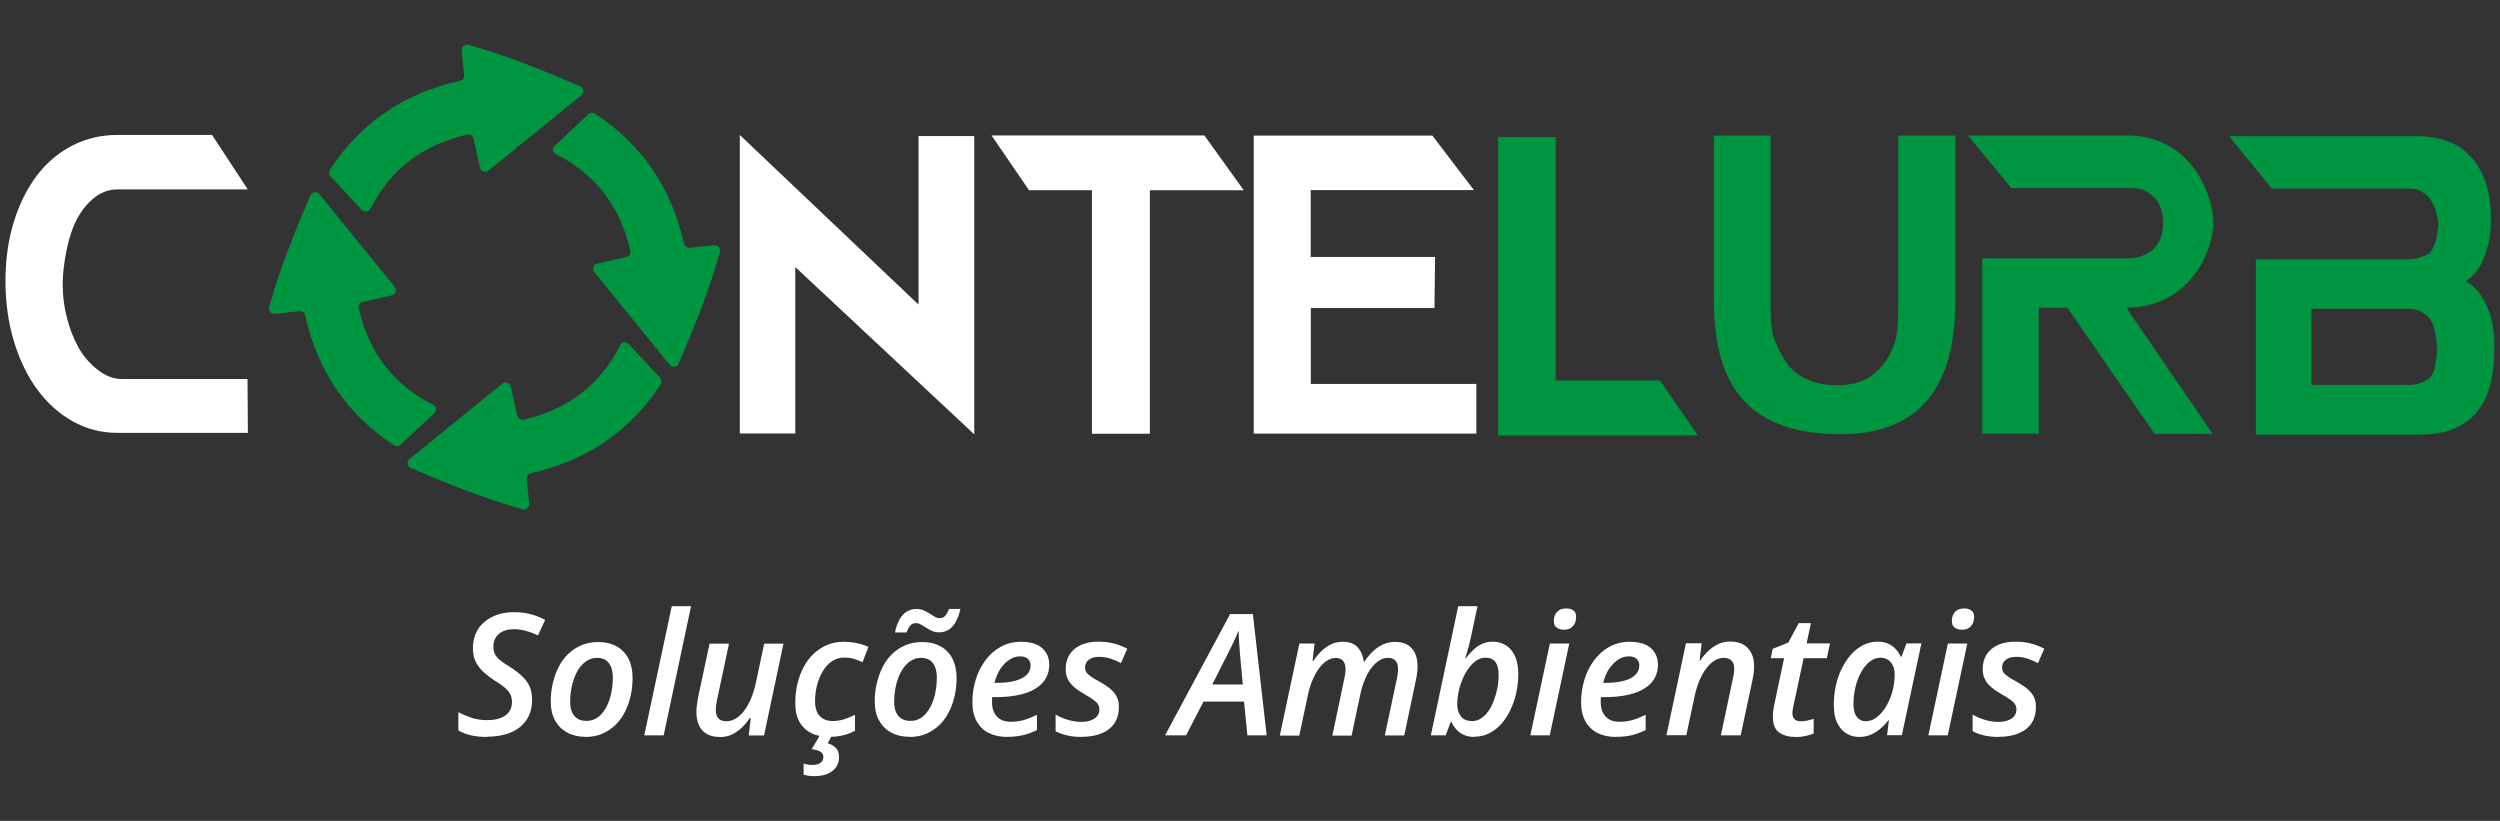
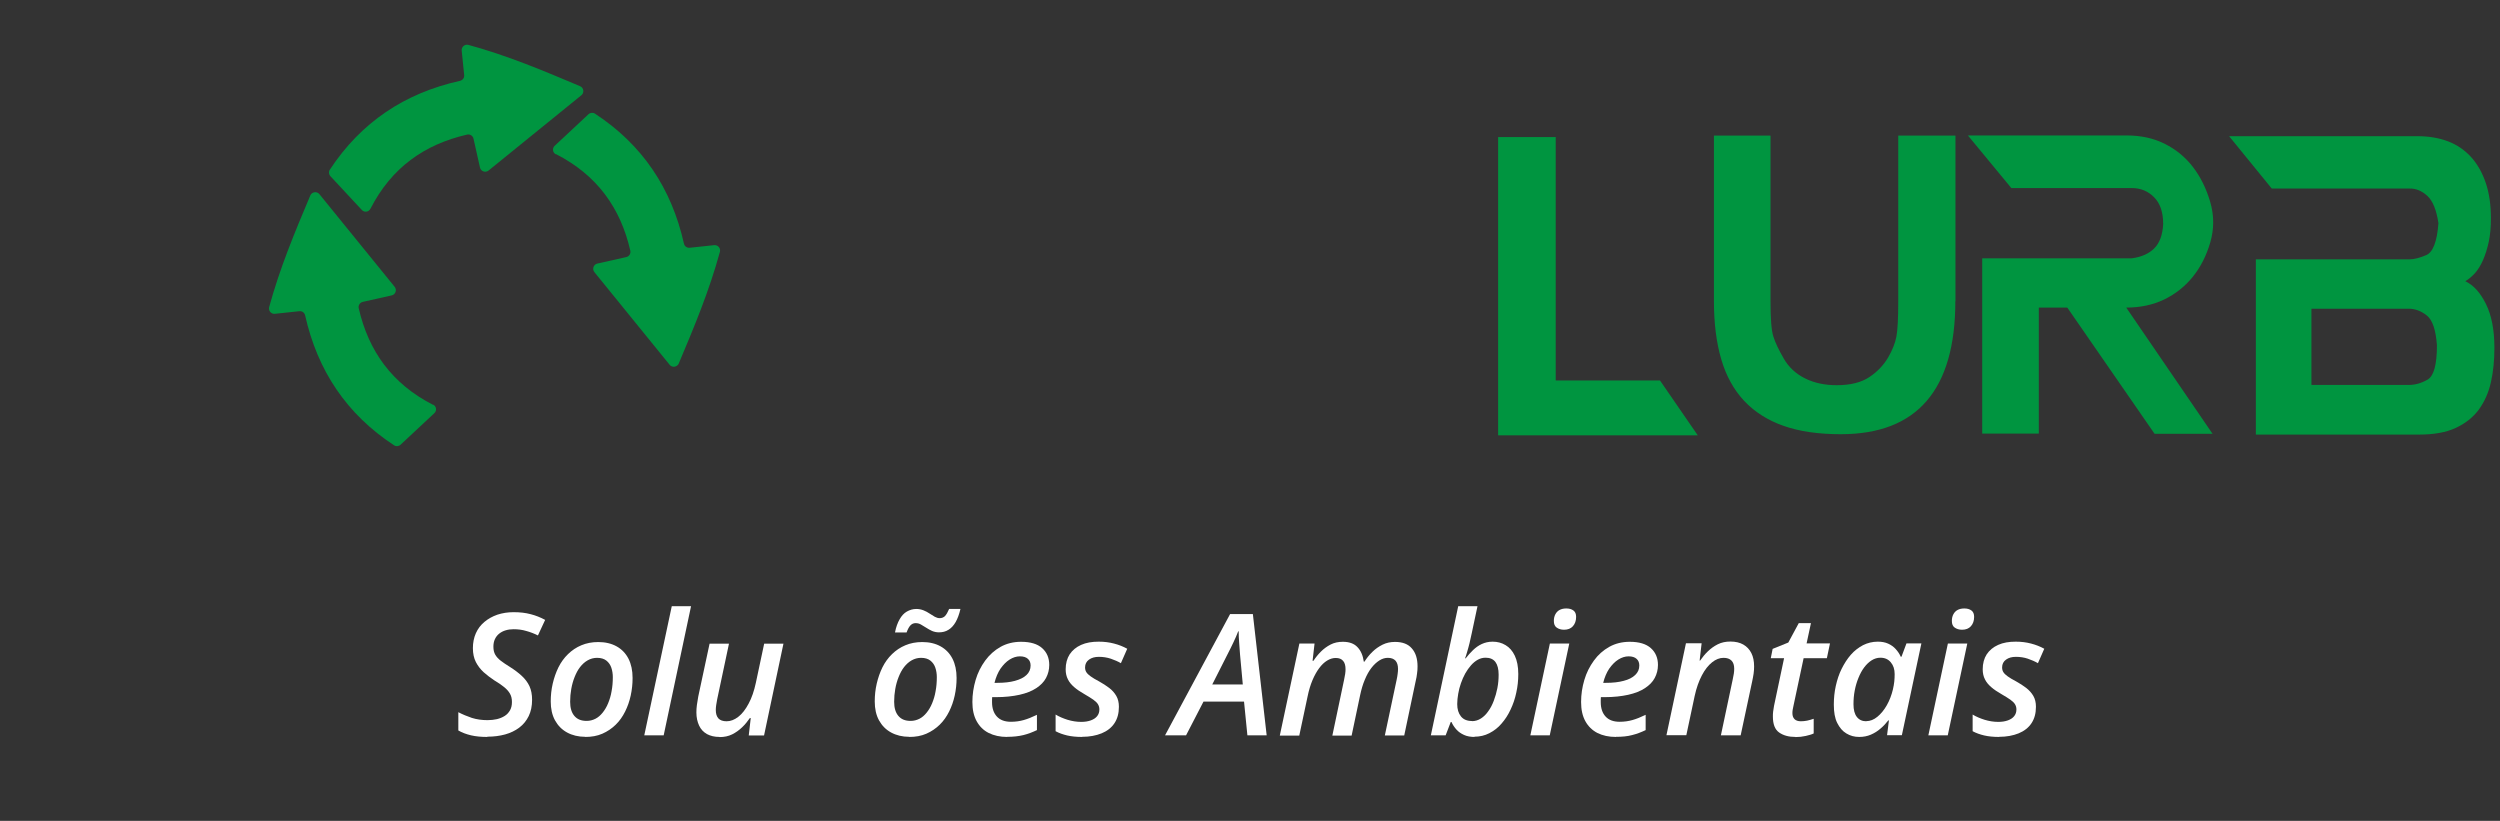
<svg xmlns="http://www.w3.org/2000/svg" id="Camada_3" viewBox="0 0 201 66">
  <rect x="0" y="0" width="201" height="66" fill="#333333" stroke="none" />
  <defs>
    <style>      .st0 {        fill: #fff;      }      .st1 {        fill: #009540;      }    </style>
  </defs>
  <g id="Logo">
    <path class="st1" d="M29.78,16.79c1.69-3.31,4.34-5.18,7.78-5.97.23-.05.46.1.51.33.16.71.32,1.44.52,2.32.07.31.44.44.69.24,2.59-2.1,4.94-4.01,7.46-6.05.25-.2.2-.6-.1-.73-3.01-1.27-5.83-2.46-8.98-3.32-.29-.08-.57.16-.54.46.08.74.14,1.35.2,1.97.02.22-.12.41-.34.46-4.46.99-7.96,3.34-10.46,7.14-.11.16-.09.38.05.53.83.9,1.66,1.78,2.52,2.71.2.22.56.17.69-.1Z" />
    <path class="st1" d="M44.7,12.39c3.31,1.69,5.19,4.33,5.98,7.77.05.23-.1.46-.33.51-.71.16-1.44.32-2.32.52-.31.07-.44.44-.24.69,2.1,2.59,4.01,4.94,6.05,7.45.2.25.6.19.73-.1,1.27-3.01,2.45-5.84,3.31-8.98.08-.29-.16-.57-.46-.54-.74.08-1.35.14-1.97.21-.22.02-.41-.12-.46-.33-1-4.46-3.35-7.96-7.15-10.45-.16-.11-.38-.09-.53.05-.9.83-1.78,1.66-2.71,2.53-.22.2-.17.56.1.69Z" />
-     <path class="st1" d="M49.87,27.76c-1.69,3.31-4.33,5.19-7.77,5.98-.23.05-.46-.1-.51-.33-.16-.71-.32-1.44-.52-2.32-.07-.31-.44-.44-.69-.24-2.59,2.1-4.94,4.01-7.45,6.05-.25.2-.19.6.1.73,3.01,1.27,5.84,2.45,8.98,3.31.29.08.57-.16.54-.46-.08-.74-.14-1.35-.21-1.97-.02-.22.12-.41.33-.46,4.46-1,7.96-3.35,10.45-7.15.11-.16.09-.38-.05-.53-.83-.9-1.66-1.78-2.53-2.71-.2-.22-.56-.17-.69.1Z" />
    <path class="st1" d="M34.82,32.55c-3.31-1.69-5.19-4.33-5.98-7.77-.05-.23.1-.46.33-.51.71-.16,1.44-.32,2.32-.52.31-.07.44-.44.24-.69-2.1-2.59-4.01-4.94-6.05-7.45-.2-.25-.6-.19-.73.1-1.27,3.01-2.45,5.84-3.31,8.98-.08.29.16.57.46.54.74-.08,1.35-.14,1.97-.21.22-.02.41.12.46.33,1,4.46,3.35,7.96,7.15,10.45.16.11.38.09.53-.05.9-.83,1.78-1.66,2.71-2.53.22-.2.17-.56-.1-.69Z" />
    <path class="st1" d="M133.47,30.6l3.03,4.4h-16.05V11.02h4.63v19.57h8.39ZM157.21,24.2c0,7.14-3.07,10.71-9.21,10.71-1.79,0-3.33-.22-4.6-.67-1.28-.45-2.33-1.12-3.17-2.01-.84-.9-1.45-2.01-1.84-3.34-.39-1.33-.59-2.89-.59-4.69v-13.3h4.55v13.3c0,1.43.07,2.38.23,2.86.15.48.43,1.07.83,1.76.4.7.97,1.23,1.71,1.6.74.37,1.59.55,2.55.55,1.1,0,1.98-.22,2.62-.65.65-.43,1.14-.95,1.5-1.55.35-.6.58-1.17.68-1.7.1-.53.15-1.48.15-2.87v-13.3h4.6v13.3ZM177.7,19.51c-.32,1.09-.8,2.01-1.42,2.77-.62.76-1.38,1.36-2.28,1.8-.9.43-1.91.65-3.05.65l6.94,10.15h-4.66l-7.02-10.15h-2.29v10.13h-4.55v-14.09h12.02c.76-.1,1.36-.36,1.8-.79.44-.43.68-1.08.73-1.96,0-.95-.24-1.67-.73-2.16-.48-.49-1.08-.74-1.8-.74h-9.68l-3.49-4.23h12.75c1.15,0,2.17.22,3.07.67.9.45,1.65,1.06,2.26,1.85.61.79,1.08,1.73,1.4,2.82.32,1.1.32,2.19,0,3.28ZM198.21,22.61c.66.31,1.21.92,1.66,1.83.45.91.68,2.08.68,3.52,0,1-.09,1.93-.28,2.77-.19.85-.52,1.58-.98,2.21-.46.62-1.08,1.11-1.86,1.47-.78.36-1.76.53-2.94.53h-13.12v-14.09h12.37c.35,0,.79-.11,1.33-.34.54-.23.87-1.08.98-2.57-.16-1.07-.46-1.8-.9-2.2-.45-.4-.91-.59-1.4-.58h-11.1l-3.43-4.21h15.16c.9,0,1.71.14,2.43.41.72.27,1.33.69,1.85,1.25.51.56.91,1.26,1.19,2.08s.42,1.78.42,2.87c0,.72-.06,1.36-.18,1.91-.12.55-.28,1.04-.46,1.45-.18.42-.4.76-.64,1.04-.25.27-.5.48-.75.63ZM185.84,24.82v6.13h7.82c.51,0,1.02-.14,1.52-.43.5-.29.75-1.21.75-2.76-.09-1.24-.36-2.04-.82-2.4-.46-.36-.94-.54-1.45-.54h-7.82Z" />
-     <path class="st0" d="M63.94,21.46v13.39h-4.46V10.85l14.37,13.64v-13.55h4.48v23.98l-14.39-13.45ZM96.84,10.9l3.16,4.4h-7.55v19.57h-4.66V15.29h-5.06l-3.01-4.4h17.13ZM118.7,30.87v3.99h-17.9V10.9h14.36l3.34,4.38h-13.12v5.38h10l-.05,4.11h-9.94v6.1h13.32ZM19.9,30.49l.03,4.31h-10.5c-1.29,0-2.49-.31-3.59-.93-1.1-.62-2.05-1.47-2.85-2.56-.8-1.09-1.42-2.38-1.87-3.87-.45-1.49-.68-3.11-.68-4.85s.23-3.33.68-4.78c.45-1.45,1.08-2.69,1.87-3.73.8-1.04,1.75-1.83,2.85-2.39,1.1-.56,2.3-.84,3.59-.84h7.62l2.87,4.38h-10.5c-.62,0-1.2.2-1.74.59-.53.4-1,.93-1.39,1.61-.39.68-.7,1.55-.92,2.6-.22,1.05-.33,2.01-.33,2.87s.11,1.74.33,2.61c.22.87.52,1.67.92,2.39.4.72.92,1.33,1.56,1.83.65.5,1.28.74,1.91.74h10.13Z" />
    <g>
      <path class="st0" d="M39.18,59.25c-.49,0-.93-.04-1.31-.13s-.73-.22-1.02-.39v-1.47c.34.18.71.33,1.09.46.38.12.8.18,1.26.18.27,0,.52-.03.75-.08.24-.06.44-.14.63-.26s.32-.27.43-.46c.1-.18.15-.4.15-.66s-.05-.48-.16-.67c-.11-.19-.26-.36-.47-.53s-.47-.35-.79-.54c-.3-.2-.58-.41-.85-.65-.26-.24-.47-.51-.63-.82-.16-.31-.24-.69-.24-1.12s.08-.84.24-1.2c.16-.36.39-.66.69-.91.3-.25.64-.44,1.04-.58.4-.13.83-.2,1.3-.2.51,0,.96.05,1.37.16.4.1.8.26,1.17.46l-.58,1.25c-.3-.15-.61-.27-.94-.36-.33-.1-.67-.14-1.02-.14-.23,0-.45.03-.64.09-.2.06-.37.15-.52.27s-.26.27-.34.44-.12.38-.12.6c0,.26.05.48.15.65s.25.34.45.49c.2.15.43.31.71.48.38.24.7.48.97.73.27.25.48.53.62.83.14.31.21.67.21,1.09,0,.5-.09.94-.27,1.31-.18.37-.43.68-.76.93-.33.25-.71.43-1.14.55-.44.12-.91.18-1.42.18Z" />
      <path class="st0" d="M47.06,59.24c-.56,0-1.05-.12-1.47-.35-.42-.23-.74-.56-.97-.98-.23-.42-.34-.93-.34-1.51,0-.49.05-.97.16-1.44s.26-.9.46-1.31c.2-.4.46-.76.77-1.06s.66-.54,1.07-.71c.4-.17.86-.26,1.36-.26.57,0,1.07.12,1.48.35.41.23.73.56.95.99.22.43.33.95.33,1.55,0,.48-.05.95-.15,1.41s-.25.89-.45,1.29c-.2.4-.45.76-.76,1.06s-.66.54-1.07.72-.87.26-1.38.26ZM47.17,57.96c.25,0,.48-.06.7-.17.22-.11.41-.28.58-.49.17-.21.32-.46.44-.75s.22-.61.28-.97c.07-.36.1-.74.1-1.14,0-.27-.04-.52-.12-.76-.08-.23-.21-.42-.4-.57-.18-.14-.43-.22-.74-.22-.28,0-.53.07-.76.2-.23.13-.43.31-.61.54-.18.23-.32.5-.44.8-.12.3-.21.62-.27.96s-.09.68-.09,1.03c0,.49.11.87.34,1.14s.55.4.98.4Z" />
      <path class="st0" d="M51.8,59.12l2.21-10.38h1.55l-2.2,10.38h-1.56Z" />
      <path class="st0" d="M57.85,59.25c-.4,0-.73-.08-1.01-.23-.28-.16-.49-.38-.63-.68-.14-.3-.22-.65-.22-1.06,0-.18.01-.38.04-.6.03-.22.07-.45.11-.68l.91-4.25h1.56l-.95,4.48c-.03.17-.06.33-.08.47s-.03.27-.03.38c0,.3.07.52.21.68.14.15.36.23.66.23.32,0,.63-.12.94-.36s.58-.59.83-1.06c.25-.46.44-1.02.58-1.67l.67-3.15h1.55l-1.56,7.38h-1.23l.16-1.4h-.07c-.18.26-.38.51-.62.74-.24.23-.5.42-.8.57-.3.15-.64.22-1.01.22Z" />
-       <path class="st0" d="M66.67,59.25c-.53,0-1-.1-1.41-.29-.41-.2-.74-.5-.97-.9-.24-.4-.35-.92-.35-1.55,0-.53.06-1.04.17-1.52s.28-.94.5-1.35.48-.77.8-1.07.68-.54,1.08-.71c.4-.17.85-.26,1.34-.26.38,0,.74.04,1.07.11.33.07.64.17.92.3l-.47,1.23c-.21-.1-.44-.18-.68-.26s-.51-.11-.8-.11c-.36,0-.68.1-.97.29-.29.19-.54.46-.74.79-.2.34-.36.71-.47,1.14-.11.42-.16.86-.16,1.33,0,.33.06.61.17.84.11.23.27.41.48.53.21.12.47.18.76.18.33,0,.64-.05.93-.14.29-.1.58-.21.87-.36v1.29c-.28.15-.58.26-.92.35-.34.09-.72.13-1.13.13ZM65.43,62.4c-.17,0-.33-.01-.47-.04-.14-.03-.26-.05-.35-.07v-.89c.09.02.2.04.32.07s.24.03.35.03c.2,0,.37-.02.5-.07.13-.05.24-.12.31-.22s.11-.22.11-.36c0-.17-.08-.31-.23-.41-.16-.1-.39-.17-.71-.2l.65-1.11h.97l-.33.63c.24.07.46.19.64.36.18.17.27.42.27.75,0,.29-.07.55-.22.78-.15.23-.37.41-.67.55-.3.14-.68.2-1.13.2Z" />
      <path class="st0" d="M73.11,59.24c-.56,0-1.05-.12-1.47-.35-.42-.23-.74-.56-.97-.98-.23-.42-.34-.93-.34-1.51,0-.49.05-.97.16-1.44s.26-.9.46-1.31c.2-.4.46-.76.77-1.06s.66-.54,1.07-.71c.4-.17.86-.26,1.36-.26.57,0,1.07.12,1.48.35.41.23.73.56.95.99.22.43.33.95.33,1.55,0,.48-.05.95-.15,1.41s-.25.89-.45,1.29c-.2.4-.45.76-.76,1.06s-.66.54-1.07.72-.87.26-1.38.26ZM73.22,57.96c.25,0,.48-.06.7-.17.22-.11.41-.28.58-.49.17-.21.32-.46.44-.75s.22-.61.28-.97c.07-.36.1-.74.1-1.14,0-.27-.04-.52-.12-.76-.08-.23-.21-.42-.4-.57-.18-.14-.43-.22-.74-.22-.28,0-.53.07-.76.2-.23.13-.43.31-.61.54-.18.23-.32.5-.44.8-.12.3-.21.62-.27.96s-.09.68-.09,1.03c0,.49.11.87.34,1.14s.55.4.98.4ZM71.96,50.84c.08-.42.21-.77.37-1.05s.35-.49.58-.62.48-.21.76-.21c.21,0,.4.04.58.11.18.07.34.16.49.26.15.1.29.18.42.26.13.07.26.11.39.11.17,0,.32-.06.43-.17.11-.12.22-.31.33-.57h.91c-.1.43-.23.78-.39,1.06-.16.28-.36.49-.58.62-.22.14-.48.2-.76.2-.2,0-.38-.04-.55-.11-.17-.08-.32-.16-.47-.26s-.29-.18-.43-.26-.28-.11-.43-.11c-.16,0-.3.06-.42.19-.11.12-.21.31-.3.56h-.92Z" />
      <path class="st0" d="M80.97,59.25c-.56,0-1.06-.11-1.48-.32s-.74-.53-.97-.95-.34-.93-.34-1.54.09-1.19.26-1.77c.17-.58.43-1.09.77-1.56.34-.46.75-.83,1.23-1.1.48-.27,1.04-.41,1.65-.41.76,0,1.32.17,1.7.51s.57.79.57,1.35c0,.38-.09.73-.26,1.05-.17.32-.44.59-.79.82-.35.23-.8.41-1.34.53s-1.17.19-1.9.19h-.3c0,.07,0,.13-.01.2,0,.07,0,.14,0,.2,0,.49.13.88.39,1.16.26.28.63.42,1.13.42.37,0,.72-.05,1.03-.14.32-.09.67-.23,1.06-.42v1.23c-.36.17-.72.31-1.09.4s-.8.14-1.29.14ZM79.96,54.9h.23c.54,0,1.01-.05,1.41-.16s.71-.26.93-.47.33-.46.33-.76c0-.23-.07-.41-.22-.54-.14-.13-.36-.2-.64-.2s-.56.09-.83.26c-.27.17-.51.42-.73.73-.21.32-.37.69-.48,1.13Z" />
      <path class="st0" d="M87.01,59.25c-.46,0-.87-.04-1.21-.12-.34-.08-.65-.19-.93-.34v-1.34c.28.17.61.31.96.42.36.11.73.17,1.1.17.29,0,.55-.04.77-.12s.39-.19.51-.34c.12-.15.18-.33.18-.54,0-.16-.04-.29-.11-.41-.07-.12-.19-.24-.37-.37-.17-.12-.41-.27-.72-.45-.32-.18-.6-.37-.82-.56-.22-.19-.4-.4-.51-.63-.12-.23-.18-.5-.18-.81,0-.47.11-.87.32-1.2.22-.33.52-.58.92-.76.4-.18.87-.26,1.41-.26.44,0,.85.05,1.23.15.39.1.74.24,1.07.42l-.51,1.16c-.24-.14-.52-.26-.81-.36-.3-.1-.62-.15-.96-.15-.32,0-.58.07-.79.22-.21.15-.32.36-.32.63,0,.14.03.27.1.38.07.11.19.23.35.34.16.12.39.25.67.4.31.17.58.35.82.53s.43.4.57.64c.14.24.21.53.21.88,0,.52-.12.96-.36,1.32s-.59.63-1.03.81c-.44.18-.97.28-1.57.28Z" />
      <path class="st0" d="M93.67,59.12l5.23-9.75h1.83l1.11,9.75h-1.55l-.27-2.71h-3.26l-1.4,2.71h-1.69ZM97.45,55.03h2.47l-.22-2.39c-.02-.3-.05-.61-.07-.94-.03-.33-.04-.65-.04-.94h-.04c-.11.29-.24.59-.39.9-.15.31-.3.63-.47.95l-1.23,2.43Z" />
      <path class="st0" d="M102.9,59.12l1.57-7.38h1.22l-.16,1.39h.07c.17-.26.37-.51.6-.74.23-.23.49-.42.78-.57.29-.15.62-.22.98-.22.52,0,.91.14,1.18.43.27.28.44.67.51,1.17h.05c.18-.28.39-.55.64-.79.24-.24.52-.43.82-.58s.64-.22,1-.22c.6,0,1.05.17,1.35.52.31.35.46.83.46,1.45,0,.19-.01.38-.04.57-.02.2-.06.4-.11.61l-.92,4.37h-1.56l.95-4.48c.04-.17.06-.33.08-.47s.03-.27.03-.4c0-.29-.07-.51-.2-.66-.14-.15-.34-.23-.62-.23-.23,0-.46.07-.68.21s-.44.34-.64.6-.38.58-.53.95c-.16.37-.28.79-.38,1.26l-.68,3.23h-1.55l.94-4.47c.04-.18.07-.34.09-.48s.03-.27.03-.37c0-.3-.06-.53-.19-.68-.13-.16-.33-.24-.6-.24-.23,0-.46.07-.69.21s-.44.34-.64.61-.38.59-.54.97-.29.81-.39,1.3l-.67,3.15h-1.56Z" />
      <path class="st0" d="M118.56,59.25c-.32,0-.61-.05-.85-.16-.24-.11-.45-.25-.61-.43s-.3-.38-.4-.61h-.06l-.41,1.07h-1.19l2.2-10.38h1.55l-.47,2.21c-.05.24-.11.49-.17.76-.07.27-.13.51-.2.73-.06.22-.12.39-.16.49h.05c.19-.24.38-.46.59-.66.21-.2.44-.37.7-.49.26-.12.55-.19.88-.19.38,0,.73.09,1.04.28.31.18.56.47.74.85.18.38.28.87.28,1.47,0,.51-.05,1-.16,1.49-.1.49-.26.95-.46,1.37-.2.43-.44.8-.73,1.13-.28.33-.61.58-.98.77-.37.19-.77.28-1.2.28ZM118.35,57.98c.25,0,.49-.07.71-.21.22-.14.42-.33.59-.58.18-.24.33-.53.45-.85.12-.32.22-.66.29-1.02.07-.36.1-.72.1-1.08,0-.45-.09-.79-.26-1.02-.18-.23-.44-.34-.79-.34-.21,0-.42.05-.62.16-.2.11-.38.26-.55.45-.17.19-.32.41-.46.65-.14.25-.25.51-.35.79-.1.28-.17.56-.22.85-.05.29-.08.57-.08.83,0,.41.1.74.3.99s.5.37.88.37Z" />
      <path class="st0" d="M123.04,59.12l1.57-7.38h1.56l-1.57,7.38h-1.56ZM125.74,50.63c-.23,0-.42-.06-.58-.17-.16-.11-.23-.29-.23-.54,0-.2.04-.38.12-.53.08-.15.19-.27.34-.35.15-.08.33-.12.54-.12.23,0,.42.05.57.16.15.11.22.28.22.52,0,.31-.09.56-.26.75-.17.19-.41.28-.71.28Z" />
      <path class="st0" d="M129.91,59.25c-.56,0-1.06-.11-1.48-.32-.42-.22-.74-.53-.97-.95-.23-.42-.34-.93-.34-1.54s.09-1.19.26-1.77c.17-.58.43-1.09.77-1.56s.75-.83,1.23-1.1c.48-.27,1.04-.41,1.65-.41.76,0,1.32.17,1.7.51.38.34.57.79.57,1.35,0,.38-.09.73-.26,1.05-.17.32-.44.59-.79.82-.35.23-.8.41-1.34.53s-1.17.19-1.9.19h-.3c0,.07,0,.13-.01.2,0,.07,0,.14,0,.2,0,.49.13.88.39,1.16.26.28.63.42,1.13.42.37,0,.72-.05,1.03-.14.32-.09.67-.23,1.06-.42v1.23c-.36.17-.72.31-1.09.4-.37.1-.8.14-1.29.14ZM128.9,54.9h.23c.54,0,1.01-.05,1.41-.16.4-.1.71-.26.93-.47.22-.21.33-.46.33-.76,0-.23-.07-.41-.22-.54-.14-.13-.36-.2-.64-.2s-.56.09-.83.26c-.27.17-.51.42-.73.73-.21.32-.37.69-.48,1.13Z" />
      <path class="st0" d="M133.98,59.12l1.57-7.4h1.26l-.16,1.39h.04c.18-.26.38-.51.62-.74.24-.23.5-.42.8-.57.3-.15.64-.22,1.01-.22.41,0,.76.08,1.04.24.28.16.5.39.65.69s.22.65.22,1.07c0,.18-.01.38-.04.58-.03.21-.07.41-.11.6l-.93,4.36h-1.59l.95-4.49c.04-.17.07-.33.09-.47.02-.14.03-.27.03-.39,0-.29-.07-.51-.22-.66s-.36-.22-.64-.22c-.31,0-.62.12-.92.36s-.58.59-.82,1.05c-.24.46-.44,1.01-.58,1.66l-.67,3.15h-1.6Z" />
      <path class="st0" d="M144.35,59.25c-.54,0-.97-.12-1.31-.36-.34-.24-.5-.67-.5-1.28,0-.12,0-.25.02-.4s.04-.29.07-.45l.81-3.84h-1.07l.15-.75,1.26-.51.84-1.56h.98l-.35,1.63h1.88l-.25,1.19h-1.87l-.82,3.85c-.02.09-.04.19-.06.3-.02.1-.02.2-.02.28,0,.2.06.36.17.47.11.11.28.17.51.17.17,0,.34-.02.5-.05s.34-.09.53-.15v1.18c-.16.08-.38.14-.64.2-.26.06-.54.09-.82.09Z" />
      <path class="st0" d="M149.48,59.25c-.38,0-.72-.09-1.03-.28-.31-.18-.55-.47-.74-.85s-.27-.87-.27-1.47c0-.52.05-1.02.16-1.51s.26-.95.47-1.37.45-.8.74-1.13c.29-.33.62-.58.98-.77.36-.18.76-.28,1.18-.28.32,0,.6.05.84.16s.44.25.61.44.3.38.4.61h.06l.4-1.07h1.2l-1.57,7.38h-1.19l.15-1.19h-.05c-.19.24-.4.47-.64.67-.23.2-.49.36-.77.48s-.59.18-.92.18ZM150.05,57.98c.31,0,.61-.12.89-.35.28-.23.54-.54.76-.93s.38-.81.49-1.27c.05-.22.09-.43.11-.63s.03-.4.03-.6c0-.39-.1-.7-.31-.95s-.48-.37-.84-.37c-.24,0-.48.07-.7.21s-.42.33-.6.57-.33.52-.46.84c-.13.32-.23.65-.3,1.02-.07.36-.1.73-.1,1.1,0,.45.09.79.27,1.02.18.23.43.35.76.35Z" />
      <path class="st0" d="M155.04,59.12l1.57-7.38h1.56l-1.57,7.38h-1.56ZM157.74,50.63c-.23,0-.42-.06-.58-.17-.16-.11-.23-.29-.23-.54,0-.2.04-.38.12-.53.08-.15.19-.27.34-.35.15-.08.33-.12.54-.12.23,0,.42.05.57.16.15.11.22.28.22.52,0,.31-.09.56-.26.75-.17.19-.41.28-.71.28Z" />
      <path class="st0" d="M160.74,59.25c-.46,0-.87-.04-1.21-.12s-.65-.19-.93-.34v-1.34c.28.17.61.31.96.42.36.11.73.17,1.1.17.29,0,.55-.04.77-.12.22-.08.39-.19.51-.34.12-.15.18-.33.18-.54,0-.16-.04-.29-.11-.41-.07-.12-.19-.24-.37-.37-.17-.12-.41-.27-.72-.45-.32-.18-.6-.37-.82-.56-.22-.19-.4-.4-.51-.63-.12-.23-.18-.5-.18-.81,0-.47.11-.87.32-1.2.22-.33.52-.58.92-.76s.87-.26,1.41-.26c.44,0,.85.05,1.23.15.39.1.74.24,1.07.42l-.51,1.16c-.24-.14-.52-.26-.81-.36s-.62-.15-.96-.15c-.32,0-.58.07-.79.22-.21.15-.32.36-.32.63,0,.14.03.27.1.38.07.11.19.23.35.34.16.12.39.25.67.4.31.17.58.35.82.53.24.19.43.4.57.64s.21.53.21.88c0,.52-.12.96-.36,1.32-.24.36-.59.63-1.03.81-.44.18-.97.28-1.57.28Z" />
    </g>
  </g>
</svg>